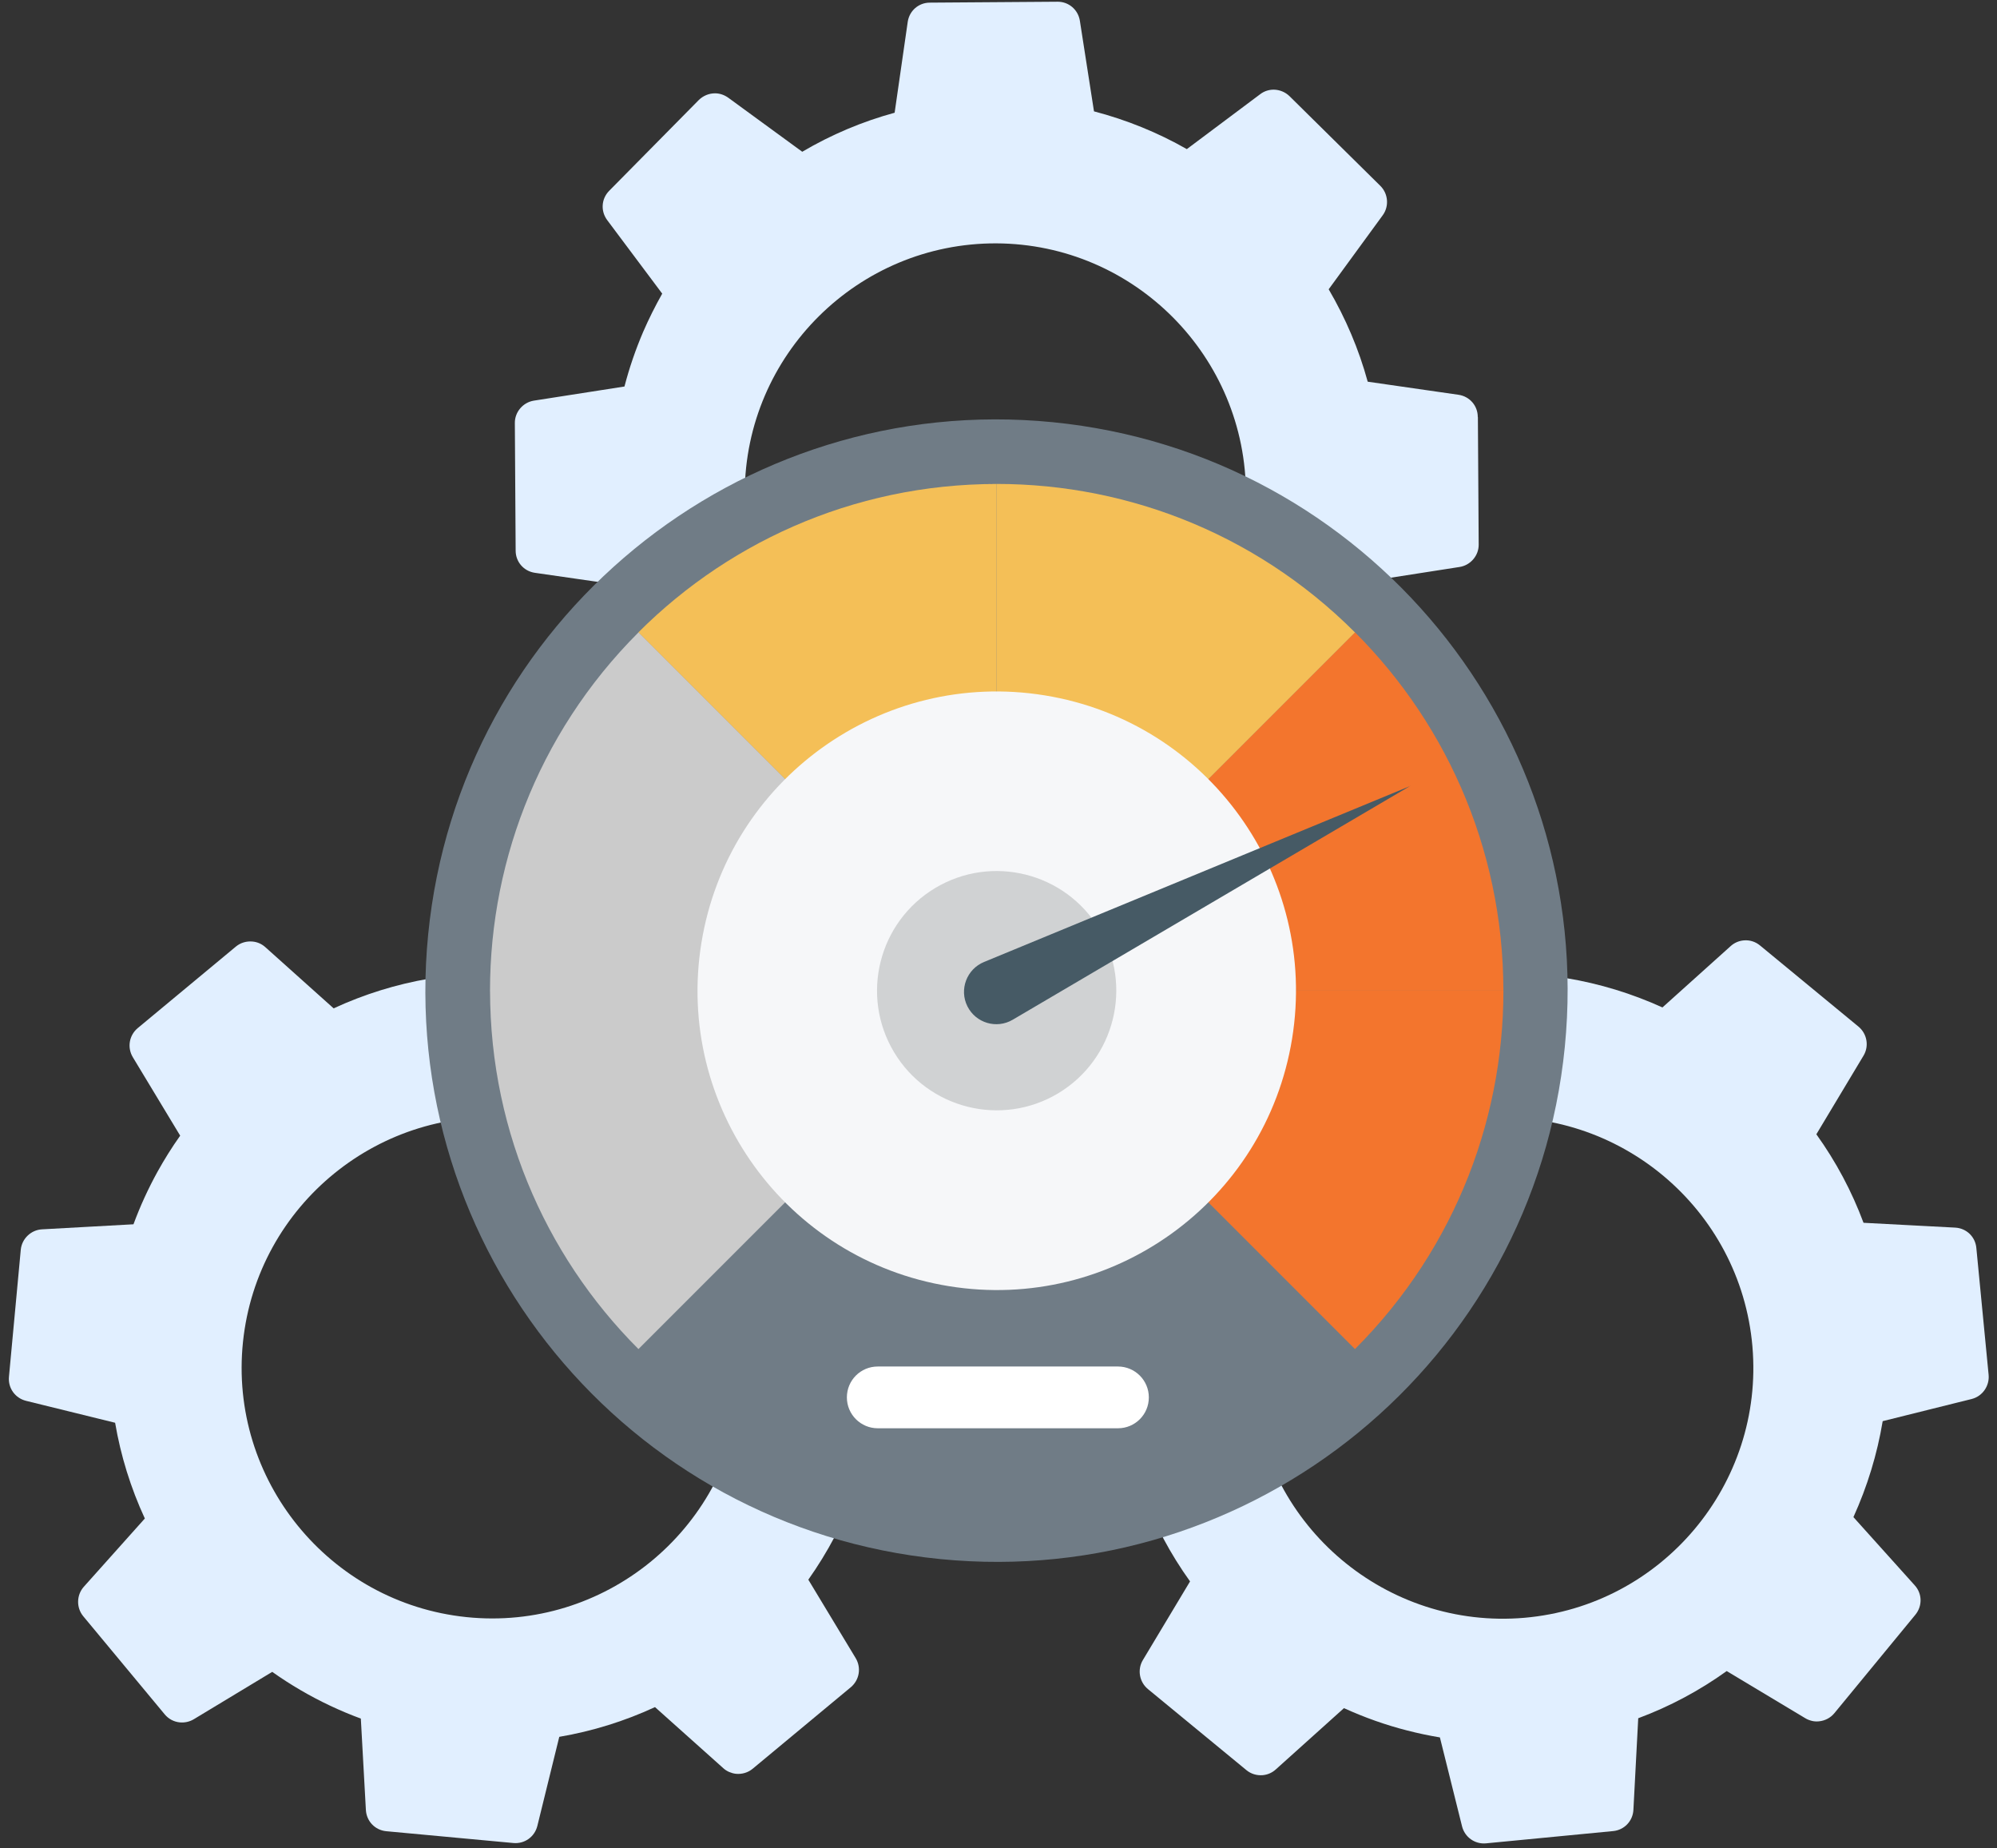
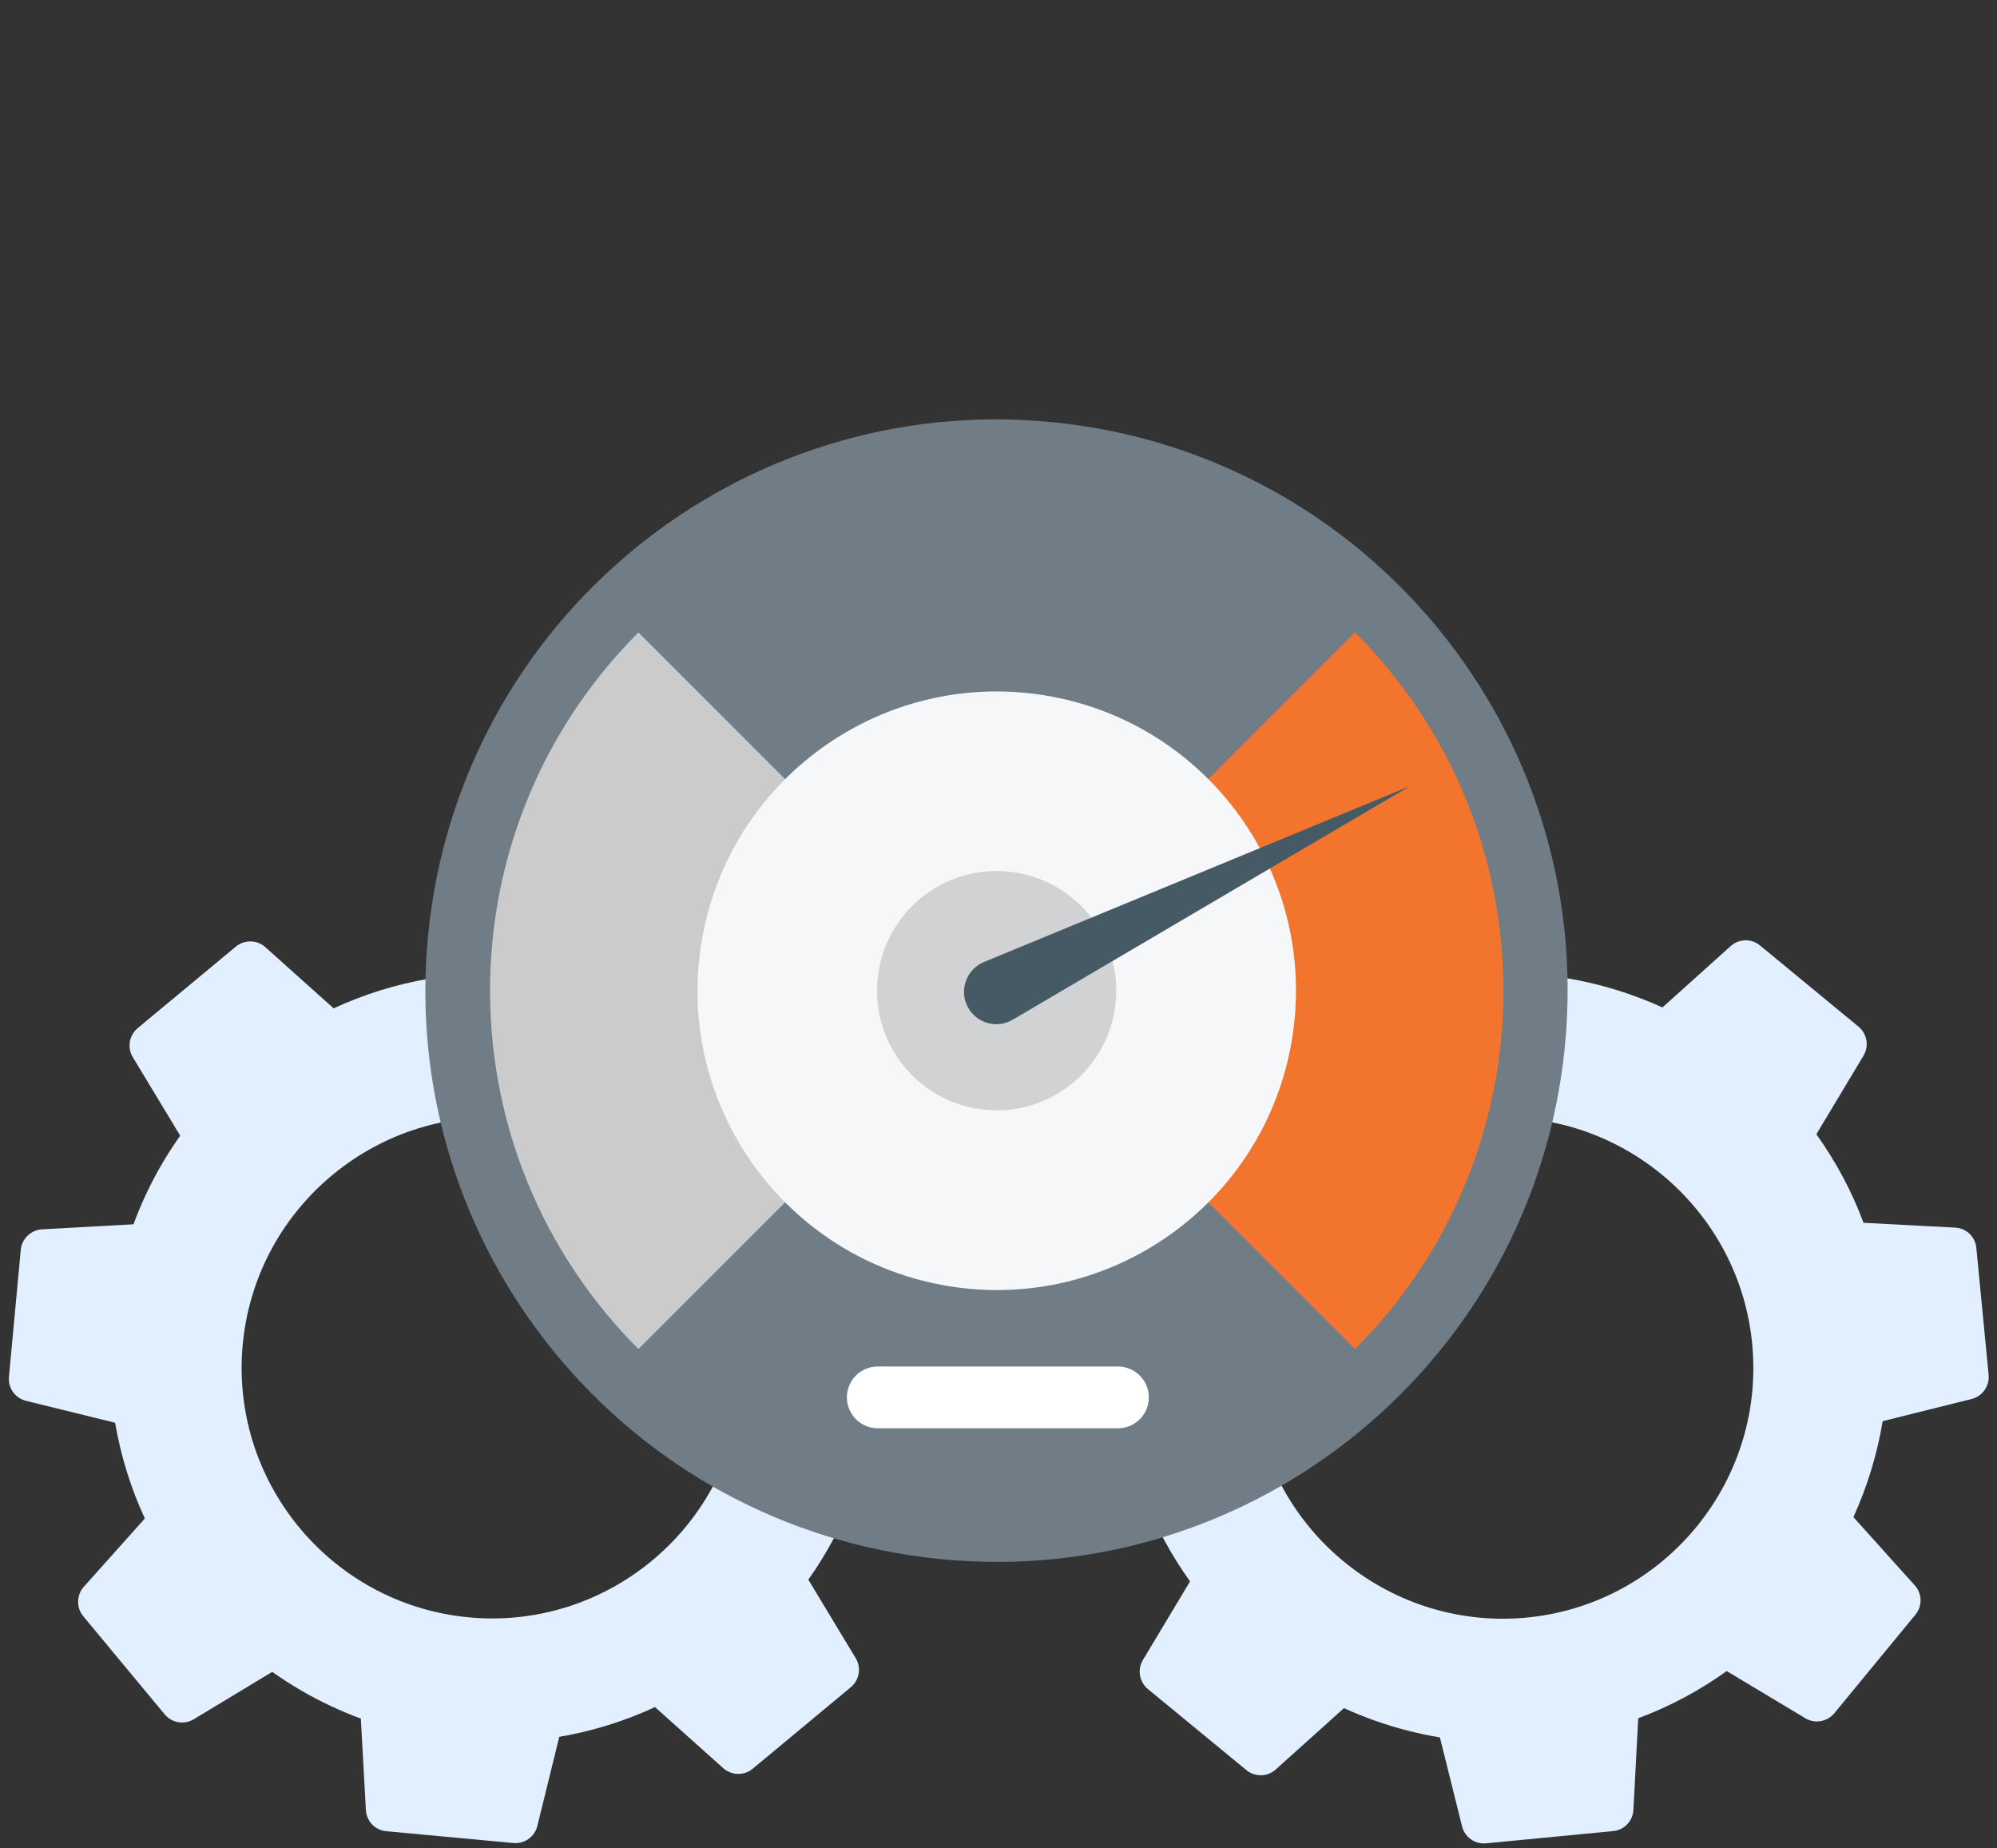
<svg xmlns="http://www.w3.org/2000/svg" width="174" height="161" viewBox="0 0 174 161" fill="none">
  <rect x="0" y="0" width="174" height="161" fill="#333333" stroke="none" />
-   <path d="M128.759 36.32C128.759 35.34 128.049 34.53 127.079 34.39L119.169 33.25C118.399 30.43 117.249 27.73 115.769 25.2L120.479 18.75C121.049 17.97 120.959 16.87 120.269 16.19L112.359 8.38C111.989 8.02 111.499 7.82 110.989 7.81C110.559 7.81 110.149 7.94 109.809 8.2L103.409 12.99C100.869 11.54 98.15 10.44 95.32 9.7L94.09 1.81C93.939 0.85 93.129 0.15 92.159 0.15L81.019 0.23C80.04 0.23 79.23 0.94 79.09 1.91L77.95 9.82C75.129 10.59 72.43 11.73 69.9 13.22L63.45 8.51C63.109 8.27 62.719 8.13 62.3 8.13C61.77 8.13 61.27 8.34 60.889 8.71L53.08 16.62C52.389 17.32 52.319 18.39 52.91 19.18L57.7 25.58C57.09 26.66 56.529 27.78 56.039 28.91C55.38 30.45 54.83 32.05 54.41 33.67L46.52 34.9C45.569 35.05 44.849 35.89 44.859 36.85L44.929 47.97C44.929 48.95 45.639 49.76 46.609 49.9L54.52 51.04C55.289 53.86 56.44 56.56 57.919 59.09L53.209 65.54C52.639 66.32 52.73 67.42 53.419 68.1L61.33 75.91C61.7 76.27 62.19 76.47 62.7 76.48C63.13 76.48 63.539 76.35 63.88 76.09L70.279 71.3C71.98 72.27 73.76 73.09 75.6 73.74C76.51 74.06 77.439 74.35 78.37 74.59L79.6 82.48C79.749 83.44 80.559 84.14 81.529 84.14L92.669 84.07C93.65 84.07 94.46 83.36 94.6 82.39L95.74 74.48C98.559 73.71 101.259 72.57 103.789 71.08L110.239 75.79C110.409 75.91 110.589 76.01 110.789 76.07C110.979 76.13 111.189 76.17 111.399 76.17C111.929 76.17 112.429 75.96 112.809 75.58L120.619 67.67C121.309 66.97 121.379 65.9 120.789 65.11L115.999 58.71C117.449 56.16 118.549 53.45 119.289 50.62L127.179 49.39C128.129 49.24 128.849 48.4 128.839 47.44L128.769 36.32H128.759ZM108.559 43.12C108.509 55.16 98.68 64.92 86.639 64.87C74.6 64.82 64.85 54.99 64.889 42.95C64.939 30.91 74.769 21.16 86.809 21.2C98.85 21.25 108.599 31.08 108.559 43.12Z" fill="#E1EFFF" />
  <path d="M172.2 108.711C172.11 107.731 171.33 106.991 170.35 106.941L162.37 106.521C161.35 103.781 159.97 101.191 158.26 98.811L162.37 91.961C162.87 91.131 162.68 90.051 161.93 89.431L153.35 82.361C152.95 82.031 152.45 81.871 151.93 81.921C151.5 81.961 151.11 82.131 150.79 82.421L144.85 87.761C142.19 86.551 139.38 85.691 136.49 85.211L134.56 77.461C134.32 76.521 133.45 75.901 132.48 75.981L121.4 77.061C120.43 77.151 119.68 77.931 119.63 78.911L119.21 86.891C116.47 87.911 113.88 89.291 111.5 91.001L104.65 86.891C104.29 86.681 103.89 86.581 103.47 86.621C102.94 86.671 102.46 86.921 102.12 87.331L95.06 95.911C94.44 96.671 94.46 97.741 95.12 98.471L100.46 104.411C99.95 105.541 99.49 106.701 99.11 107.881C98.59 109.471 98.19 111.111 97.91 112.771L90.16 114.701C89.22 114.931 88.59 115.831 88.68 116.801L89.75 127.861C89.84 128.831 90.62 129.581 91.6 129.631L99.58 130.051C100.6 132.791 101.98 135.381 103.69 137.761L99.58 144.611C99.08 145.441 99.27 146.521 100.02 147.141L108.6 154.201C109 154.531 109.5 154.681 110.02 154.641C110.45 154.601 110.84 154.431 111.16 154.141L117.1 148.801C118.88 149.611 120.73 150.271 122.62 150.751C123.55 150.991 124.5 151.191 125.46 151.351L127.39 159.101C127.63 160.041 128.5 160.661 129.46 160.581L140.55 159.511C141.52 159.421 142.27 158.641 142.32 157.661L142.74 149.681C145.48 148.661 148.07 147.281 150.45 145.571L157.3 149.681C157.48 149.791 157.67 149.861 157.87 149.911C158.07 149.961 158.27 149.971 158.48 149.951C159.01 149.901 159.49 149.651 159.83 149.241L166.89 140.661C167.51 139.901 167.49 138.821 166.83 138.101L161.49 132.161C162.7 129.491 163.56 126.691 164.04 123.801L171.79 121.871C172.73 121.641 173.36 120.731 173.27 119.771L172.2 108.711ZM152.69 117.301C153.72 129.291 144.81 139.891 132.82 140.931C120.83 141.961 110.23 133.051 109.19 121.051C108.16 109.061 117.07 98.461 129.06 97.421C141.05 96.391 151.65 105.301 152.69 117.291V117.301Z" fill="#E1EFFF" />
  <path d="M85.37 116.631C85.46 115.651 84.84 114.781 83.88 114.541L76.12 112.631C75.63 109.751 74.76 106.951 73.53 104.291L78.85 98.341C79.49 97.621 79.51 96.521 78.9 95.781L71.8 87.231C71.47 86.831 71 86.581 70.49 86.531C70.06 86.491 69.64 86.581 69.27 86.801L62.43 90.931C60.04 89.241 57.45 87.871 54.7 86.851L54.26 78.881C54.2 77.911 53.46 77.131 52.5 77.031L41.41 76.001C40.44 75.911 39.56 76.531 39.32 77.491L37.41 85.251C34.53 85.741 31.73 86.611 29.07 87.841L23.12 82.511C22.81 82.231 22.43 82.061 22.01 82.021C21.48 81.971 20.96 82.121 20.55 82.461L12 89.561C11.25 90.191 11.07 91.251 11.57 92.091L15.7 98.931C14.98 99.941 14.32 101.001 13.72 102.081C12.91 103.551 12.21 105.081 11.63 106.651L3.66 107.091C2.7 107.141 1.9 107.911 1.81 108.871L0.78 119.941C0.69 120.911 1.31 121.791 2.27 122.031L10.03 123.941C10.52 126.821 11.39 129.621 12.62 132.281L7.3 138.231C6.66 138.951 6.64 140.051 7.25 140.791L14.35 149.341C14.68 149.741 15.15 149.991 15.66 150.041C16.09 150.081 16.51 149.991 16.88 149.771L23.72 145.641C25.31 146.771 27.01 147.761 28.77 148.591C29.64 149.001 30.54 149.381 31.44 149.711L31.88 157.681C31.94 158.651 32.67 159.421 33.64 159.521L44.73 160.551C45.7 160.641 46.58 160.021 46.82 159.061L48.73 151.301C51.61 150.811 54.41 149.941 57.07 148.711L63.02 154.031C63.17 154.171 63.35 154.281 63.53 154.361C63.72 154.441 63.92 154.501 64.12 154.521C64.65 154.571 65.17 154.421 65.58 154.081L74.13 146.981C74.88 146.351 75.06 145.291 74.56 144.451L70.43 137.611C72.12 135.221 73.49 132.631 74.51 129.881L82.48 129.441C83.44 129.391 84.24 128.621 84.33 127.661L85.36 116.591L85.37 116.631ZM64.6 121.401C63.36 133.371 52.61 142.111 40.64 140.871C28.67 139.631 19.93 128.881 21.17 116.911C22.41 104.941 33.16 96.201 45.13 97.441C57.1 98.681 65.84 109.431 64.6 121.401Z" fill="#E1EFFF" />
  <path d="M136.344 91.197C139.049 63.848 119.073 39.485 91.724 36.779C64.376 34.074 40.013 54.051 37.307 81.399C34.602 108.747 54.578 133.11 81.927 135.816C109.275 138.522 133.638 118.545 136.344 91.197Z" fill="#707C86" />
  <path d="M117.28 54.321C125.73 62.361 130.99 73.721 130.99 86.301H86.84L118.06 55.081C117.8 54.821 117.54 54.571 117.28 54.321Z" fill="#F3752D" />
-   <path d="M85.75 42.171C97.41 41.881 109.16 46.191 118.06 55.091L86.84 86.311V42.161C86.47 42.161 86.11 42.161 85.75 42.171Z" fill="#F4BF57" />
-   <path d="M54.859 55.871C62.899 47.421 74.259 42.161 86.839 42.161V86.311L55.619 55.091C55.359 55.351 55.109 55.611 54.859 55.871Z" fill="#F4BF57" />
  <path d="M42.709 87.401C42.419 75.741 46.729 63.991 55.629 55.091L86.849 86.311H42.699C42.699 86.681 42.699 87.041 42.709 87.401Z" fill="#CBCBCB" />
  <path d="M56.409 118.281C47.959 110.241 42.699 98.881 42.699 86.301H86.849L55.629 117.521C55.889 117.781 56.149 118.031 56.409 118.281Z" fill="#CBCBCB" />
  <path d="M130.98 85.211C131.27 96.871 126.96 108.621 118.06 117.521L86.84 86.301H130.99C130.99 85.931 130.99 85.571 130.98 85.211V85.211Z" fill="#F3752D" />
  <path d="M112.581 90.485C114.888 76.273 105.237 62.882 91.025 60.575C76.813 58.268 63.422 67.919 61.115 82.131C58.808 96.343 68.459 109.734 82.671 112.041C96.883 114.348 110.274 104.697 112.581 90.485Z" fill="#F6F7F9" />
  <path d="M92.2 95.241C87.26 98.201 80.859 96.591 77.9 91.661C74.939 86.721 76.549 80.321 81.48 77.361C86.419 74.401 92.82 76.011 95.779 80.941C98.74 85.881 97.129 92.281 92.2 95.241Z" fill="#D0D2D3" />
  <path d="M122.9 68.461L85.74 83.801C84.23 84.421 83.56 86.201 84.29 87.661C85.02 89.121 86.83 89.661 88.24 88.831L122.9 68.451V68.461Z" fill="#465A65" />
  <path d="M97.409 124.421H76.479C74.999 124.421 73.789 123.221 73.789 121.731C73.789 120.241 74.989 119.041 76.479 119.041H97.409C98.889 119.041 100.099 120.241 100.099 121.731C100.099 123.221 98.899 124.421 97.409 124.421Z" fill="white" />
</svg>